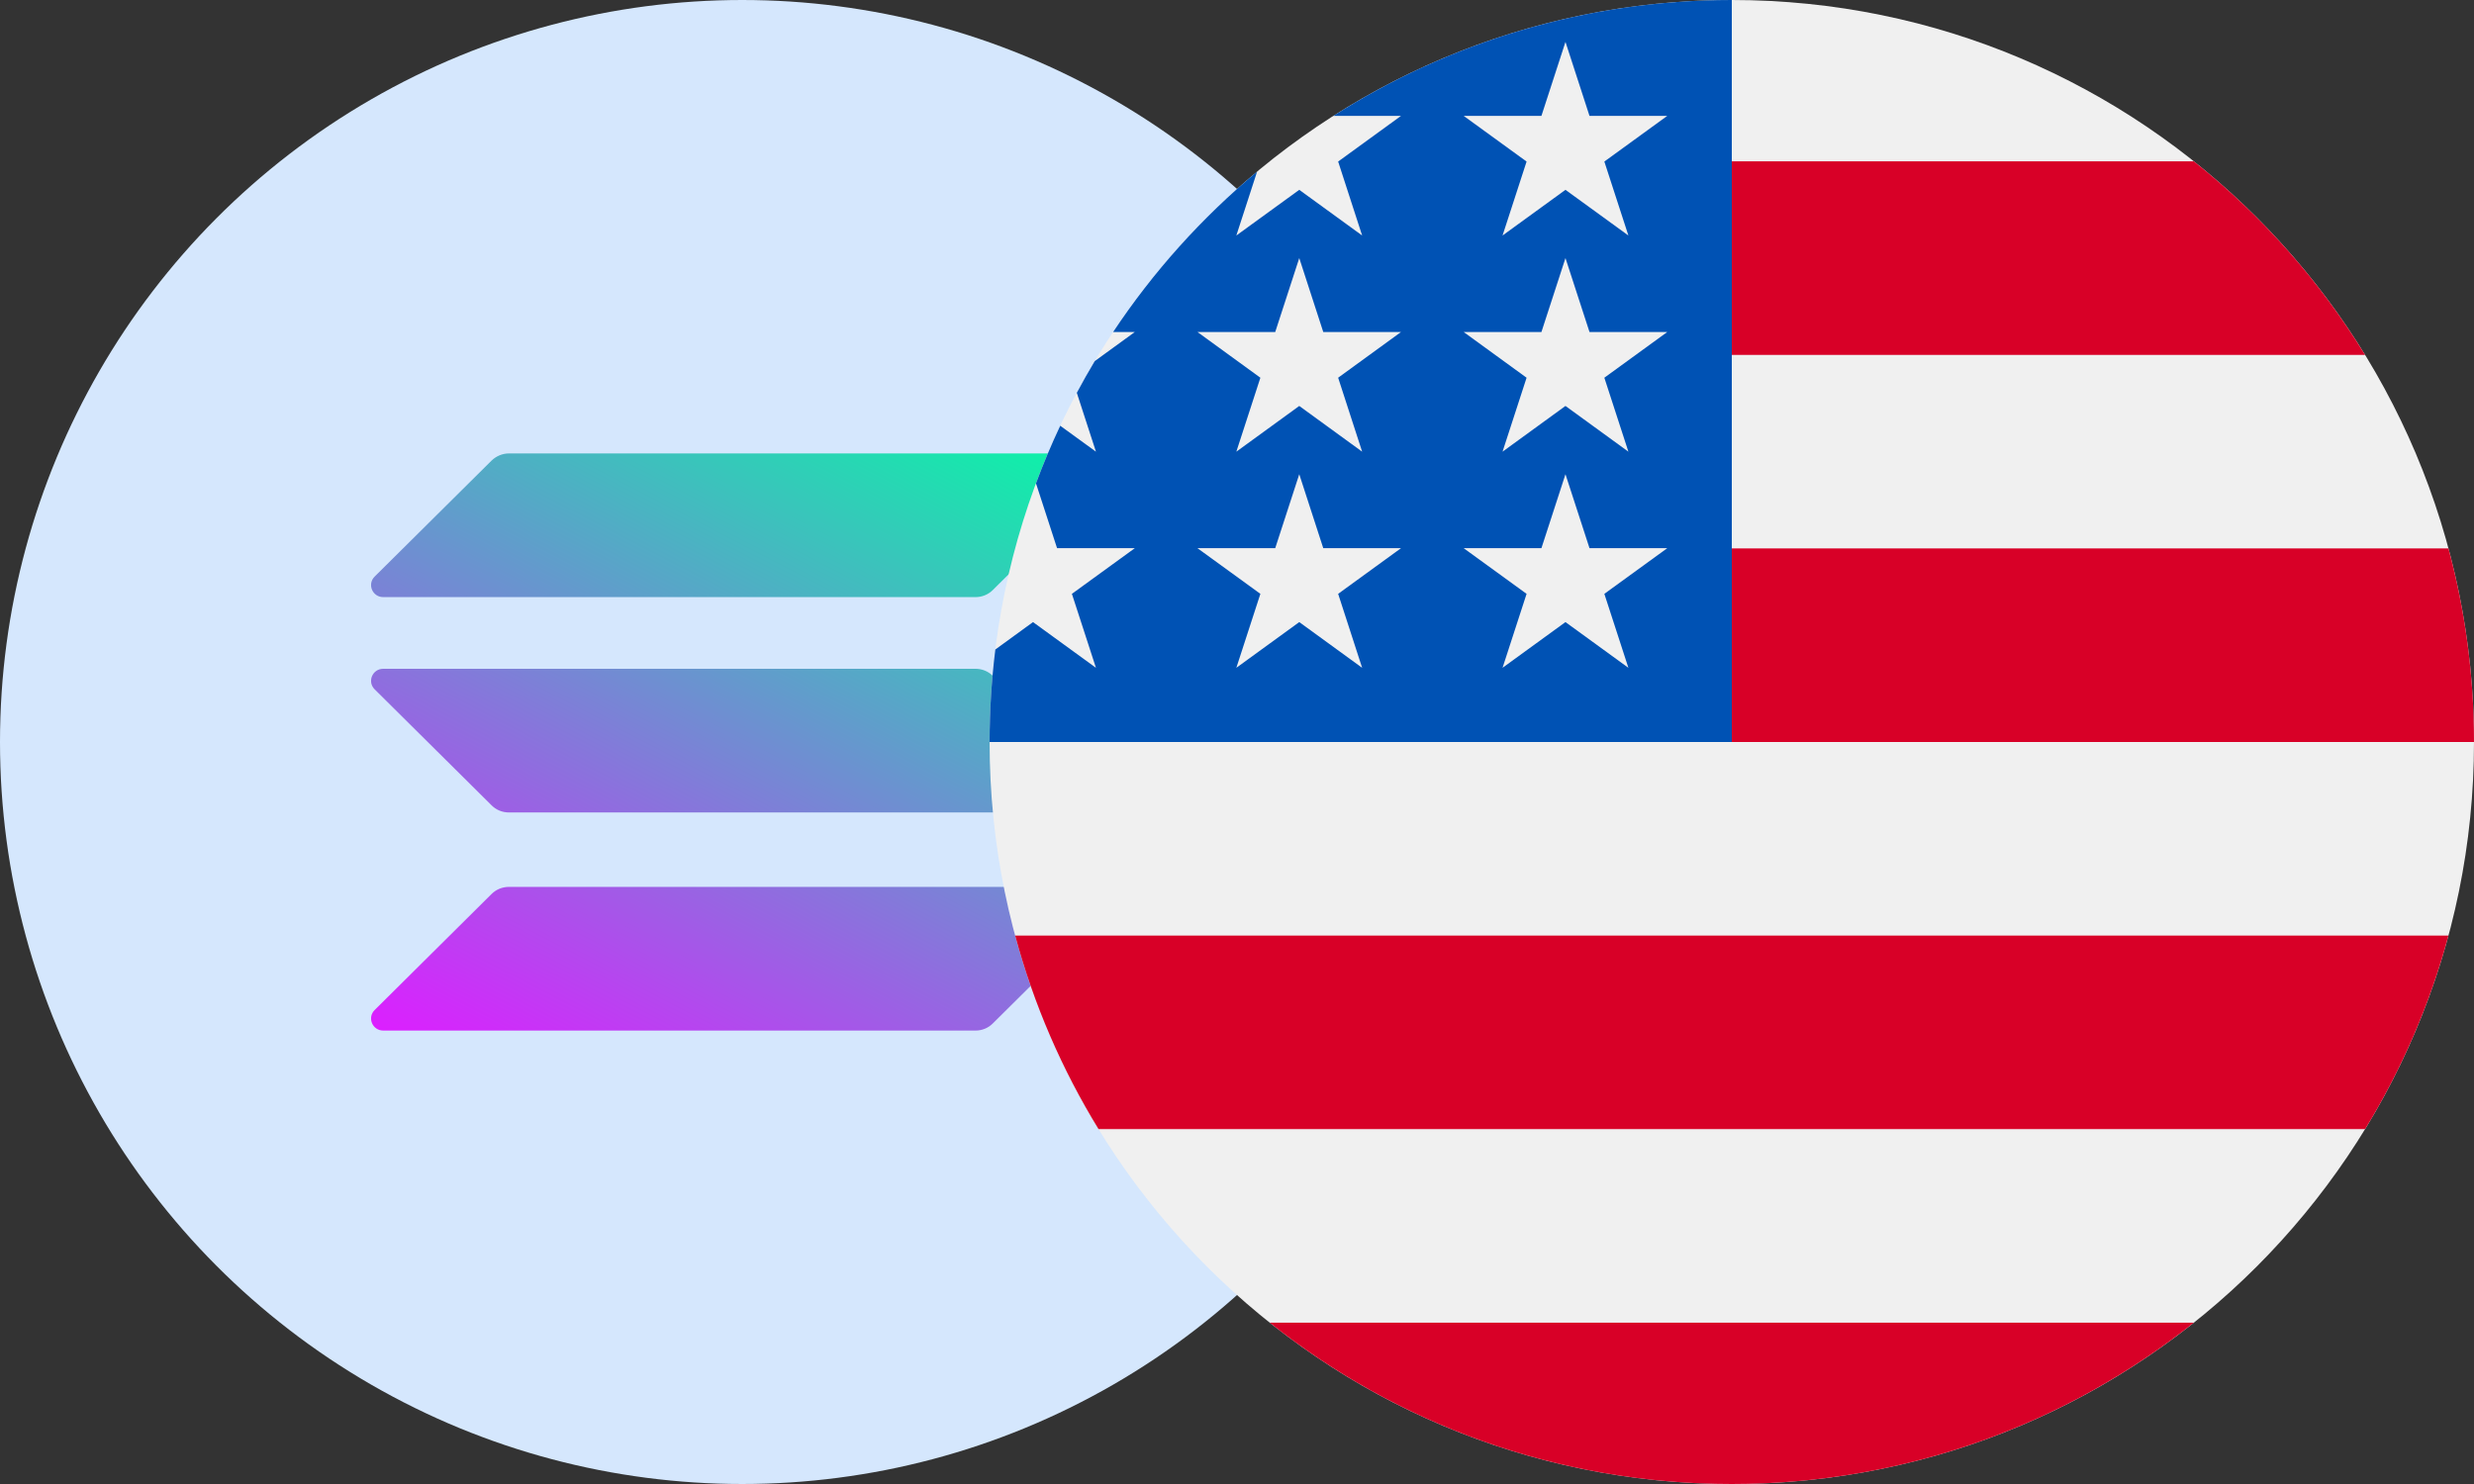
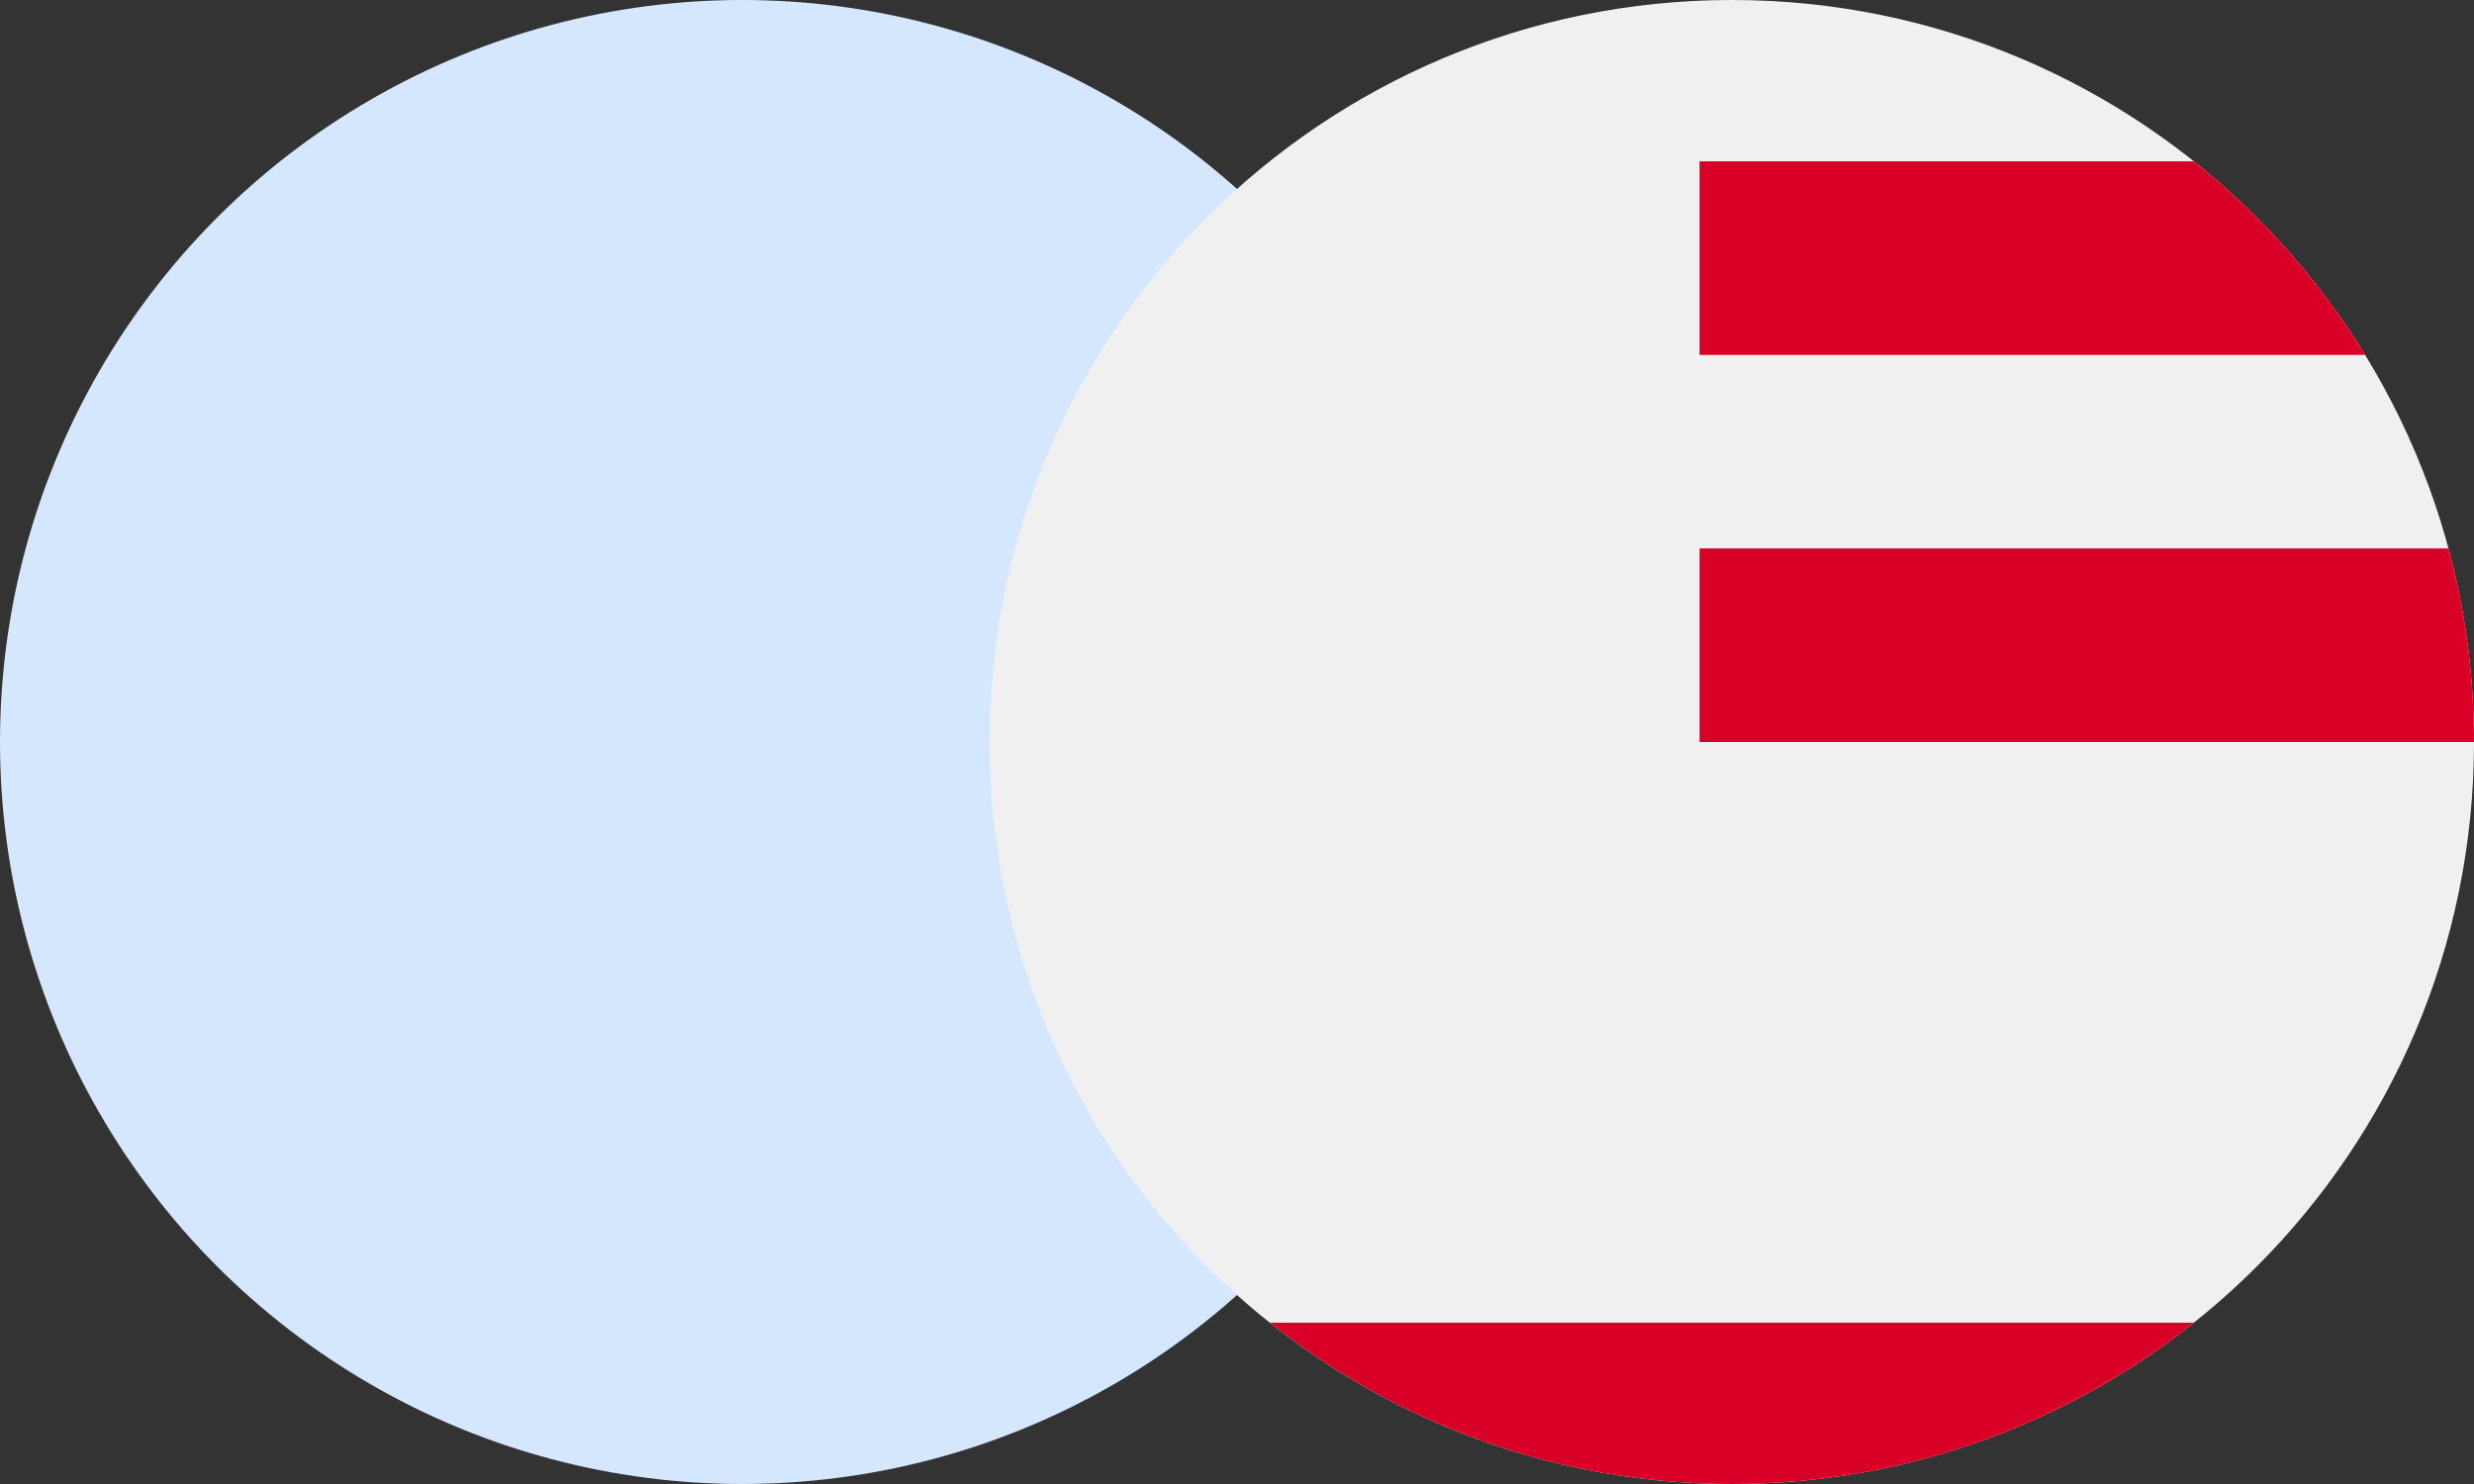
<svg xmlns="http://www.w3.org/2000/svg" width="60" height="36" viewBox="0 0 60 36" fill="none">
  <rect x="0" y="0" width="60" height="36" fill="#333333" stroke="none" />
  <circle cx="18" cy="18" r="18" fill="#D5E7FD" />
  <g clip-path="url(#clip0_328_1834)">
-     <path d="M11.924 21.685C12.032 21.578 12.182 21.515 12.34 21.515H26.706C26.968 21.515 27.099 21.829 26.914 22.013L24.076 24.829C23.968 24.937 23.818 25 23.66 25H9.294C9.032 25 8.9 24.686 9.086 24.502L11.924 21.685Z" fill="url(#paint0_linear_328_1834)" />
-     <path d="M11.924 11.171C12.037 11.063 12.186 11 12.34 11H26.706C26.968 11 27.099 11.314 26.914 11.499L24.076 14.315C23.968 14.422 23.818 14.485 23.66 14.485H9.294C9.032 14.485 8.9 14.171 9.086 13.987L11.924 11.171Z" fill="url(#paint1_linear_328_1834)" />
-     <path d="M24.076 16.394C23.968 16.287 23.818 16.224 23.66 16.224H9.294C9.032 16.224 8.9 16.538 9.086 16.722L11.924 19.538C12.032 19.646 12.182 19.709 12.34 19.709H26.706C26.968 19.709 27.099 19.395 26.914 19.21L24.076 16.394Z" fill="url(#paint2_linear_328_1834)" />
-   </g>
+     </g>
  <path d="M42 36C51.941 36 60 27.941 60 18C60 8.059 51.941 0 42 0C32.059 0 24 8.059 24 18C24 27.941 32.059 36 42 36Z" fill="#F0F0F0" />
-   <path d="M41.218 18H60C60 16.375 59.784 14.802 59.38 13.304H41.218V18Z" fill="#D80027" />
+   <path d="M41.218 18H60C60 16.375 59.784 14.802 59.38 13.304H41.218V18" fill="#D80027" />
  <path d="M41.218 8.609H57.358C56.257 6.811 54.848 5.221 53.205 3.913H41.218V8.609Z" fill="#D80027" />
  <path d="M42 36C46.236 36 50.13 34.536 53.204 32.087H30.795C33.87 34.536 37.763 36 42 36Z" fill="#D80027" />
-   <path d="M26.642 27.391H57.358C58.243 25.948 58.929 24.37 59.38 22.696H24.62C25.071 24.37 25.757 25.948 26.642 27.391Z" fill="#D80027" />
-   <path d="M32.338 2.811H33.978L32.453 3.919L33.035 5.713L31.51 4.605L29.984 5.713L30.487 4.164C29.144 5.283 27.966 6.594 26.996 8.054H27.522L26.55 8.76C26.399 9.012 26.254 9.269 26.115 9.529L26.579 10.957L25.713 10.328C25.498 10.784 25.302 11.249 25.125 11.725L25.636 13.298H27.522L25.996 14.406L26.579 16.2L25.053 15.091L24.139 15.756C24.048 16.491 24 17.24 24 18H42C42 8.059 42 6.887 42 0C38.444 0 35.129 1.031 32.338 2.811ZM33.035 16.2L31.51 15.091L29.984 16.2L30.567 14.406L29.041 13.298H30.927L31.51 11.504L32.092 13.298H33.978L32.453 14.406L33.035 16.2ZM32.453 9.163L33.035 10.957L31.51 9.848L29.984 10.957L30.567 9.163L29.041 8.054H30.927L31.51 6.261L32.092 8.054H33.978L32.453 9.163ZM39.492 16.2L37.966 15.091L36.44 16.2L37.023 14.406L35.497 13.298H37.383L37.966 11.504L38.549 13.298H40.435L38.909 14.406L39.492 16.2ZM38.909 9.163L39.492 10.957L37.966 9.848L36.44 10.957L37.023 9.163L35.497 8.054H37.383L37.966 6.261L38.549 8.054H40.435L38.909 9.163ZM38.909 3.919L39.492 5.713L37.966 4.605L36.44 5.713L37.023 3.919L35.497 2.811H37.383L37.966 1.017L38.549 2.811H40.435L38.909 3.919Z" fill="#0052B4" />
  <defs>
    <linearGradient id="paint0_linear_328_1834" x1="25.333" y1="9.318" x2="15.51" y2="28.277" gradientUnits="userSpaceOnUse">
      <stop stop-color="#00FFA3" />
      <stop offset="1" stop-color="#DC1FFF" />
    </linearGradient>
    <linearGradient id="paint1_linear_328_1834" x1="20.986" y1="7.065" x2="11.163" y2="26.025" gradientUnits="userSpaceOnUse">
      <stop stop-color="#00FFA3" />
      <stop offset="1" stop-color="#DC1FFF" />
    </linearGradient>
    <linearGradient id="paint2_linear_328_1834" x1="23.146" y1="8.184" x2="13.323" y2="27.144" gradientUnits="userSpaceOnUse">
      <stop stop-color="#00FFA3" />
      <stop offset="1" stop-color="#DC1FFF" />
    </linearGradient>
    <clipPath id="clip0_328_1834">
      <rect width="18" height="14" fill="white" transform="translate(9 11)" />
    </clipPath>
  </defs>
</svg>